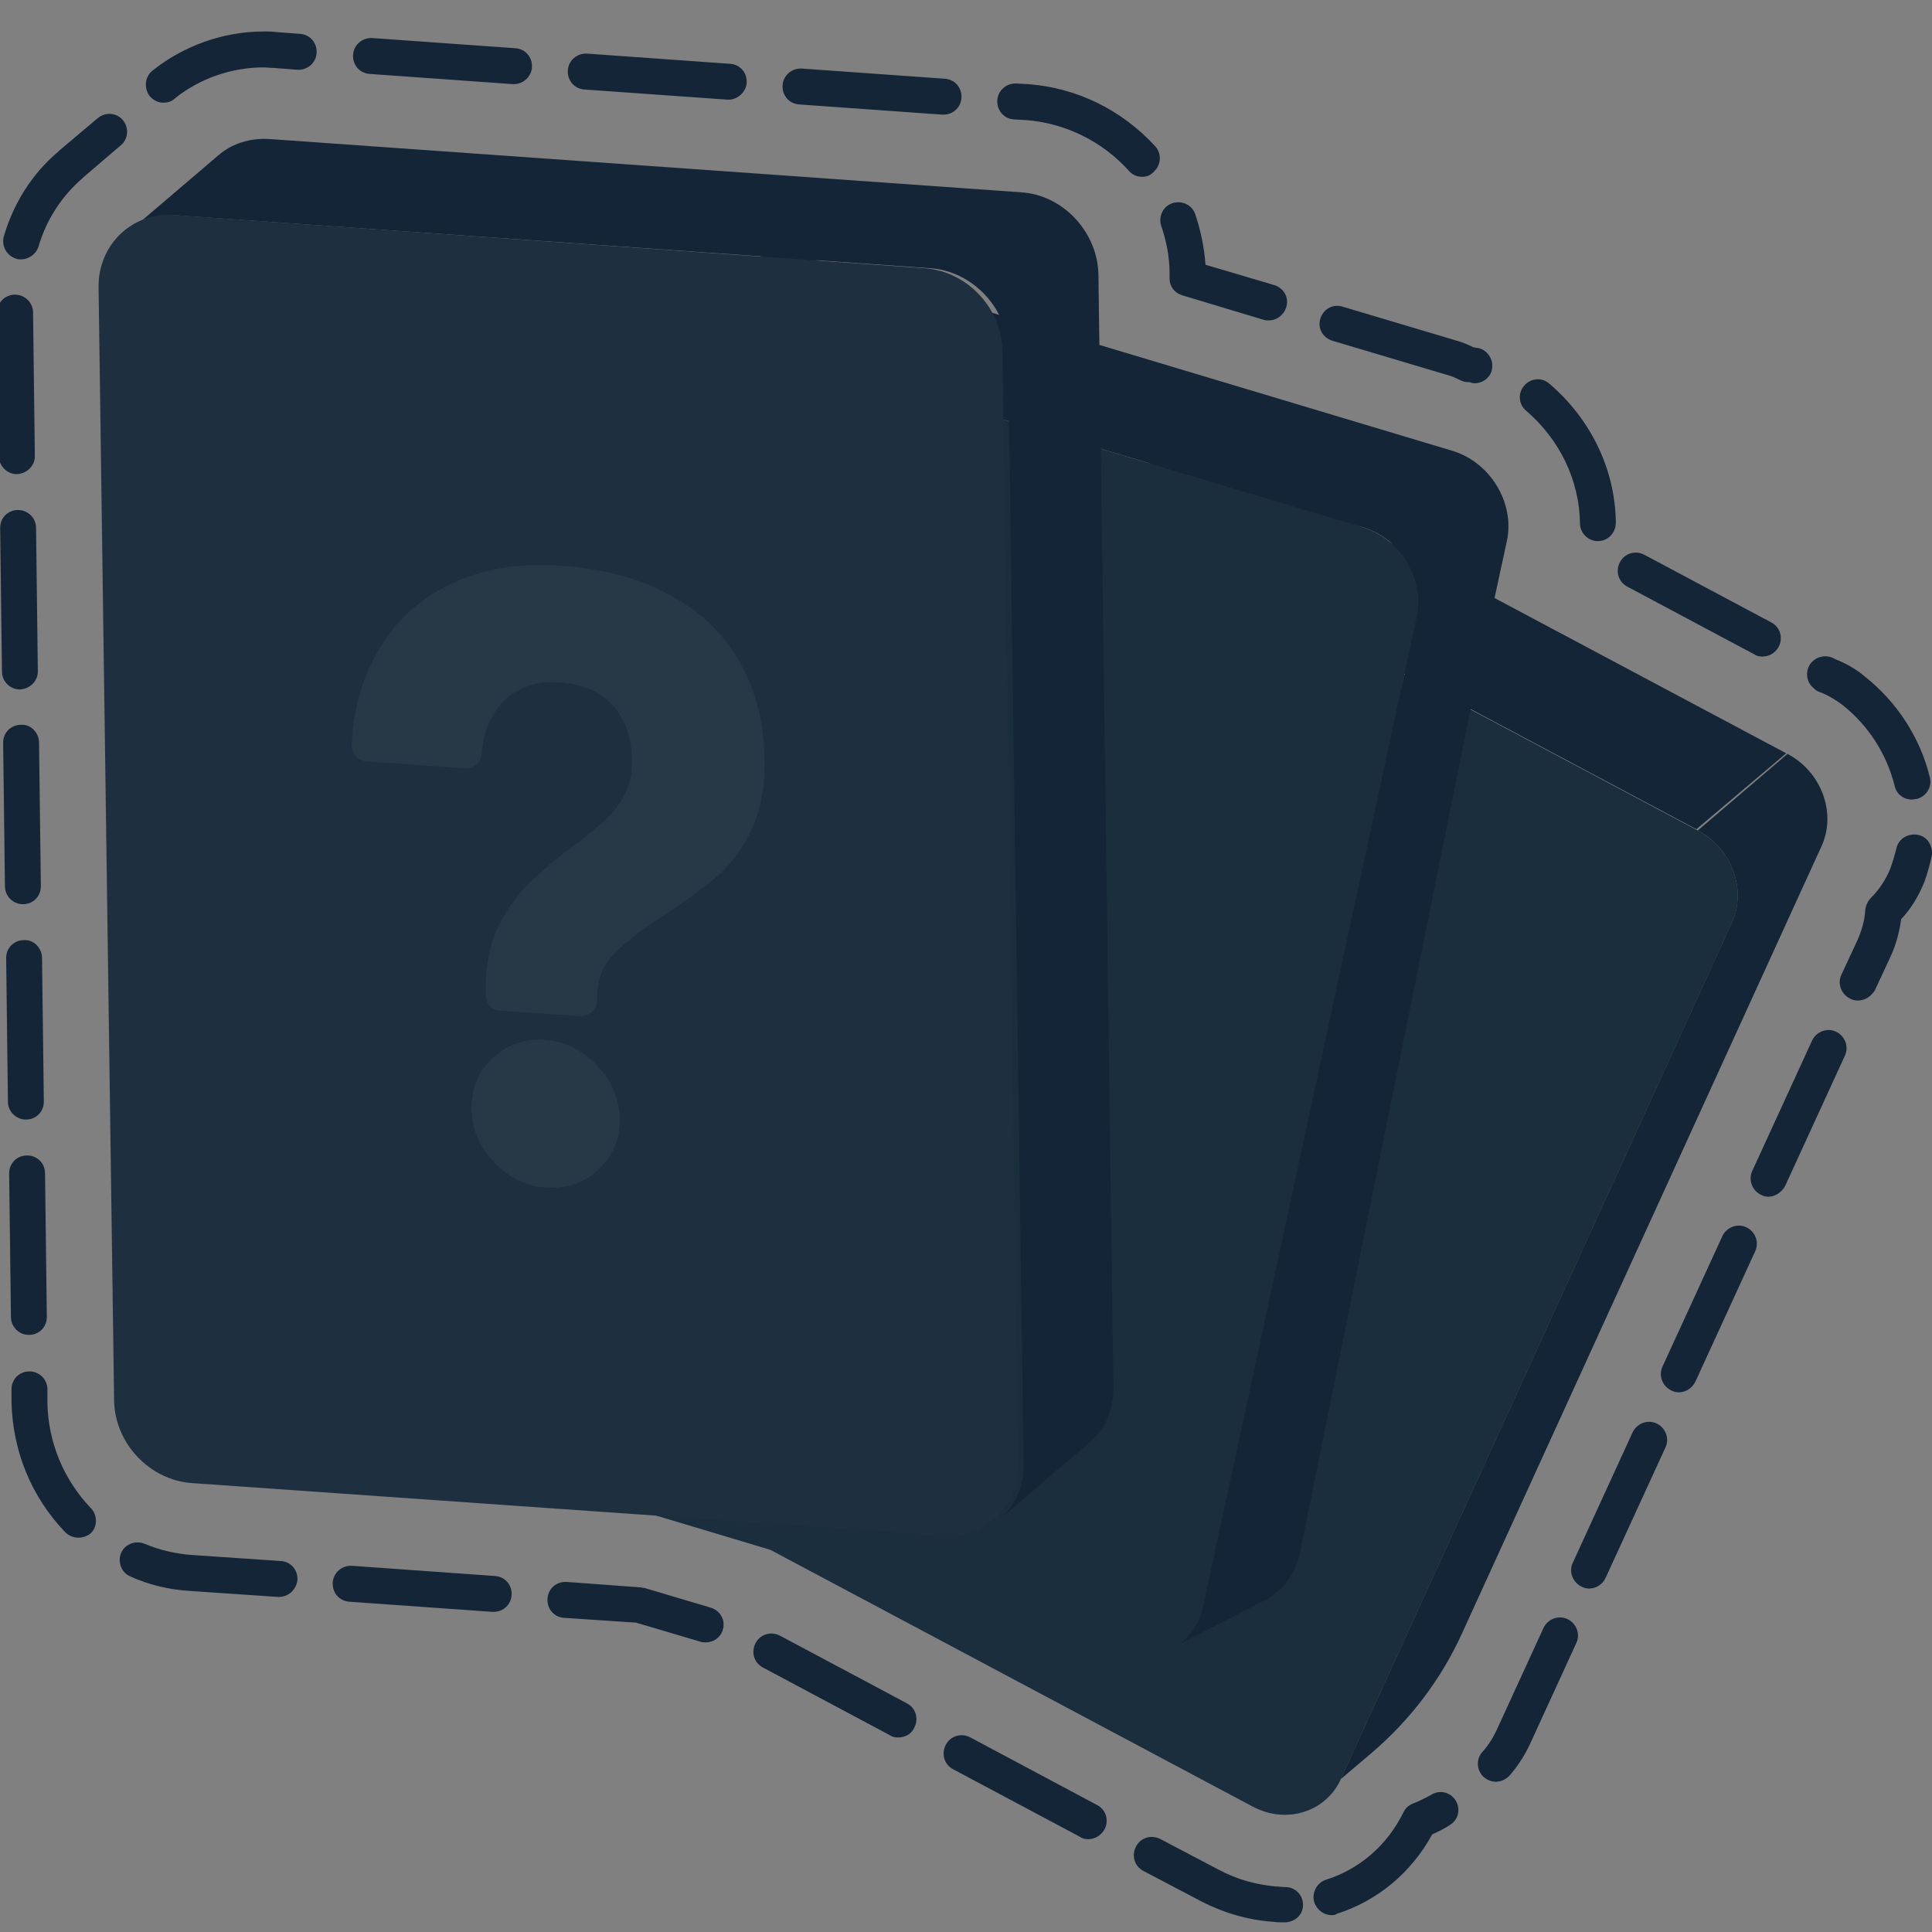
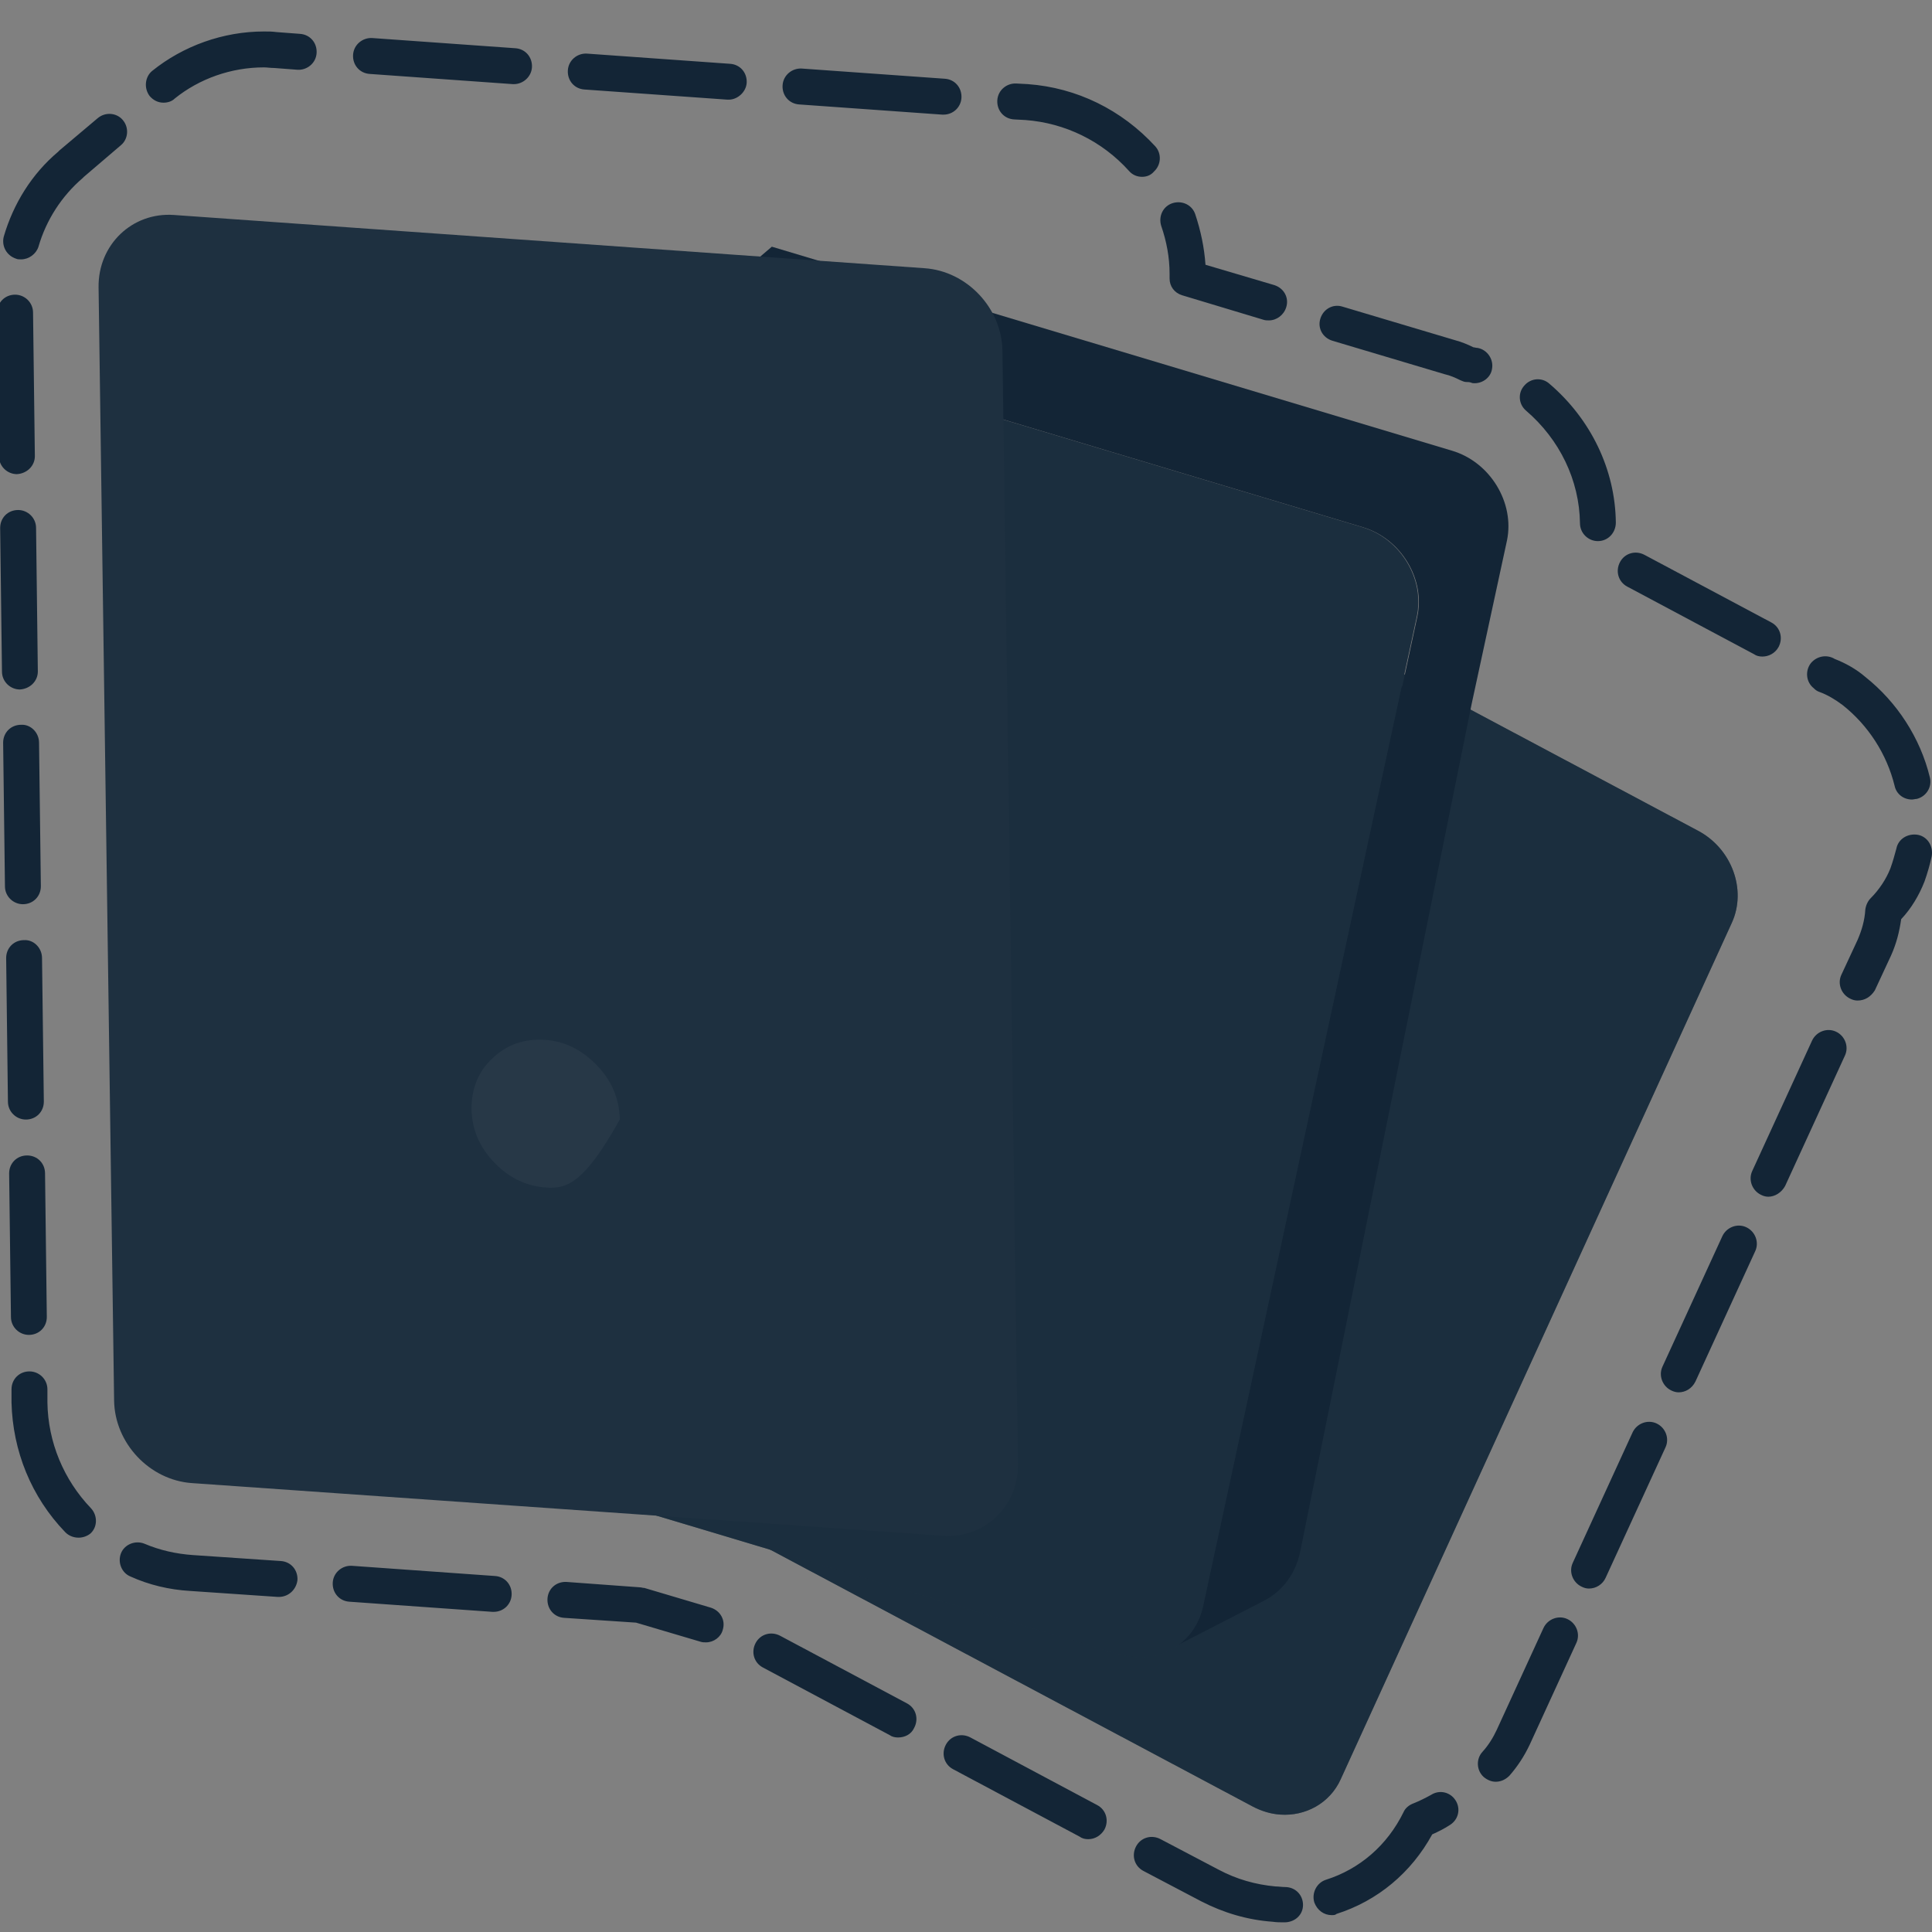
<svg xmlns="http://www.w3.org/2000/svg" fill="none" height="48" viewBox="0 0 48 48" width="48">
  <rect x="0" y="0" width="48" height="48" fill="#808080" stroke="none" />
-   <path d="M29.441 10.764L27.211 12.652L42.147 20.602L44.377 18.715L29.441 10.764Z" fill="#132536" />
-   <path d="M45.257 21.019C45.629 20.202 45.257 19.176 44.41 18.73L42.181 20.633C43.028 21.079 43.4 22.104 43.028 22.921L33.309 44.203L34.096 43.535C35.047 42.717 35.805 41.721 36.325 40.577L45.257 21.019Z" fill="#132536" />
  <path d="M26.547 12.477C26.784 12.492 27.022 12.566 27.245 12.685L42.181 20.636C43.028 21.081 43.4 22.107 43.028 22.924L33.309 44.206C33.041 44.801 32.432 45.128 31.808 45.083C31.57 45.068 31.332 44.994 31.109 44.875L16.173 36.924C15.326 36.478 14.954 35.453 15.326 34.635L25.046 13.339C25.313 12.744 25.922 12.432 26.547 12.477Z" fill="#1E3040" />
  <path d="M26.547 12.477C26.784 12.492 27.022 12.566 27.245 12.685L42.181 20.636C43.028 21.081 43.4 22.107 43.028 22.924L33.309 44.206C33.041 44.801 32.432 45.128 31.808 45.083C31.57 45.068 31.332 44.994 31.109 44.875L16.173 36.924C15.326 36.478 14.954 35.453 15.326 34.635L25.046 13.339C25.313 12.744 25.922 12.432 26.547 12.477Z" fill="#192C3D" opacity="0.5" />
  <path d="M36.073 11.197L19.176 6.129L16.947 8.031L33.859 13.099C34.81 13.382 35.419 14.392 35.211 15.329L34.84 17.052L34.26 17.35L29.698 39.91C29.579 40.459 29.237 40.89 28.791 41.113L31.392 39.776C31.838 39.553 32.18 39.122 32.299 38.572L36.564 17.483L37.441 13.426C37.634 12.49 37.025 11.479 36.073 11.197Z" fill="#132536" />
  <path d="M16.545 7.956C16.678 7.971 16.812 7.985 16.931 8.03L33.843 13.098C34.795 13.38 35.404 14.391 35.196 15.327L29.89 39.908C29.712 40.725 28.999 41.231 28.196 41.171C28.062 41.157 27.929 41.142 27.795 41.097L10.882 36.029C9.931 35.747 9.322 34.751 9.53 33.8L14.835 9.219C15.029 8.402 15.742 7.896 16.545 7.956Z" fill="#1E3040" />
  <path d="M16.545 7.956C16.678 7.971 16.812 7.985 16.931 8.03L33.843 13.098C34.795 13.38 35.404 14.391 35.196 15.327L29.89 39.908C29.712 40.725 28.999 41.231 28.196 41.171C28.062 41.157 27.929 41.142 27.795 41.097L10.882 36.029C9.931 35.747 9.322 34.751 9.53 33.8L14.835 9.219C15.029 8.402 15.742 7.896 16.545 7.956Z" fill="#192C3D" opacity="0.5" />
-   <path d="M27.29 6.828C27.275 5.773 26.413 4.836 25.358 4.777L6.692 3.454C6.201 3.424 5.756 3.573 5.429 3.855L3.199 5.758C3.526 5.475 3.972 5.312 4.463 5.356L23.114 6.664C24.169 6.739 25.031 7.66 25.046 8.715L25.432 36.373C25.447 36.937 25.209 37.428 24.823 37.755L27.052 35.852C27.439 35.526 27.676 35.035 27.662 34.47L27.29 6.828Z" fill="#132536" />
  <path d="M22.973 6.664C24.028 6.738 24.89 7.659 24.905 8.714L25.291 36.372C25.306 37.427 24.459 38.23 23.419 38.155L4.767 36.847C3.712 36.773 2.85 35.852 2.835 34.797L2.449 7.139C2.434 6.084 3.281 5.267 4.322 5.341L22.973 6.664Z" fill="#1E3040" />
-   <path d="M13.527 25.834C14.033 25.864 14.463 26.087 14.835 26.473C15.207 26.86 15.385 27.305 15.4 27.811C15.4 28.301 15.236 28.702 14.88 29.044C14.523 29.386 14.092 29.535 13.587 29.505C13.081 29.475 12.65 29.267 12.279 28.881C11.907 28.494 11.729 28.063 11.714 27.558C11.714 27.053 11.878 26.622 12.234 26.295C12.591 25.953 13.022 25.804 13.527 25.834Z" fill="white" fill-opacity="0.04" />
-   <path d="M18.358 16.417C18.774 17.115 18.983 17.948 18.997 18.884C19.012 19.612 18.878 20.221 18.626 20.712C18.373 21.202 18.046 21.604 17.66 21.901C17.273 22.213 16.887 22.48 16.501 22.733C16.055 23.015 15.653 23.313 15.327 23.625C14.985 23.937 14.821 24.338 14.836 24.843C14.836 25.066 14.643 25.26 14.42 25.245L12.429 25.111C12.22 25.096 12.072 24.933 12.072 24.724V24.665C12.057 24.011 12.161 23.461 12.384 23.015C12.592 22.584 12.874 22.198 13.201 21.886C13.543 21.574 13.87 21.291 14.197 21.054C14.479 20.846 14.732 20.638 14.955 20.444C15.193 20.251 15.371 20.013 15.505 19.761C15.639 19.508 15.713 19.226 15.698 18.899C15.698 18.512 15.624 18.171 15.475 17.888C15.327 17.606 15.133 17.383 14.866 17.234C14.598 17.071 14.286 16.982 13.9 16.952C13.499 16.922 13.157 16.997 12.86 17.16C12.562 17.323 12.339 17.576 12.176 17.903C12.057 18.141 11.998 18.423 11.968 18.735C11.953 18.943 11.76 19.107 11.552 19.092L9.1 18.914C8.892 18.899 8.728 18.721 8.743 18.512C8.773 17.636 8.996 16.863 9.367 16.209C9.798 15.451 10.407 14.886 11.195 14.515C11.983 14.128 12.889 13.98 13.93 14.054C14.985 14.128 15.891 14.366 16.634 14.782C17.378 15.168 17.957 15.718 18.358 16.417Z" fill="white" fill-opacity="0.04" />
+   <path d="M13.527 25.834C14.033 25.864 14.463 26.087 14.835 26.473C15.207 26.86 15.385 27.305 15.4 27.811C14.523 29.386 14.092 29.535 13.587 29.505C13.081 29.475 12.65 29.267 12.279 28.881C11.907 28.494 11.729 28.063 11.714 27.558C11.714 27.053 11.878 26.622 12.234 26.295C12.591 25.953 13.022 25.804 13.527 25.834Z" fill="white" fill-opacity="0.04" />
  <path d="M31.912 47.76C31.808 47.76 31.719 47.76 31.615 47.745C30.99 47.7 30.396 47.522 29.846 47.239L28.404 46.481C28.182 46.362 28.107 46.095 28.226 45.872C28.345 45.649 28.613 45.575 28.835 45.694L30.277 46.452C30.723 46.69 31.198 46.823 31.689 46.868C31.763 46.868 31.852 46.883 31.927 46.883C32.179 46.883 32.373 47.076 32.373 47.328C32.373 47.581 32.164 47.76 31.912 47.76ZM33.086 47.581C32.893 47.581 32.729 47.462 32.655 47.269C32.581 47.031 32.714 46.779 32.937 46.704C33.784 46.437 34.468 45.842 34.869 45.025C34.914 44.921 35.003 44.847 35.122 44.802C35.271 44.743 35.419 44.668 35.553 44.594C35.761 44.46 36.029 44.52 36.162 44.728C36.296 44.936 36.237 45.203 36.029 45.337C35.895 45.426 35.746 45.501 35.583 45.575C35.062 46.526 34.23 47.224 33.205 47.551C33.175 47.581 33.13 47.581 33.086 47.581ZM27.037 45.694C26.963 45.694 26.889 45.679 26.829 45.634L23.678 43.955C23.456 43.836 23.381 43.569 23.5 43.346C23.619 43.123 23.887 43.048 24.11 43.167L27.26 44.847C27.483 44.965 27.557 45.233 27.439 45.456C27.349 45.605 27.201 45.694 27.037 45.694ZM37.158 44.267C37.054 44.267 36.95 44.222 36.861 44.148C36.682 43.985 36.668 43.702 36.831 43.524C36.98 43.361 37.099 43.167 37.188 42.974L38.347 40.448C38.451 40.225 38.718 40.121 38.941 40.225C39.164 40.329 39.268 40.596 39.164 40.819L38.005 43.346C37.871 43.628 37.708 43.881 37.5 44.118C37.396 44.222 37.277 44.267 37.158 44.267ZM22.311 43.167C22.237 43.167 22.163 43.152 22.103 43.108L18.953 41.428C18.73 41.31 18.655 41.042 18.774 40.819C18.893 40.596 19.161 40.522 19.384 40.641L22.534 42.32C22.757 42.439 22.831 42.707 22.712 42.929C22.638 43.093 22.475 43.167 22.311 43.167ZM17.541 40.804C17.496 40.804 17.451 40.804 17.407 40.789L15.802 40.314L14.018 40.195C13.766 40.18 13.588 39.972 13.602 39.719C13.617 39.467 13.825 39.288 14.078 39.303L15.906 39.437C15.936 39.437 15.965 39.452 16.01 39.452L17.66 39.942C17.897 40.017 18.031 40.254 17.957 40.492C17.912 40.67 17.734 40.804 17.541 40.804ZM12.265 40.046C12.25 40.046 12.25 40.046 12.235 40.046L8.683 39.794C8.431 39.779 8.252 39.571 8.267 39.318C8.282 39.066 8.505 38.887 8.743 38.902L12.294 39.155C12.547 39.169 12.726 39.378 12.711 39.63C12.696 39.868 12.503 40.046 12.265 40.046ZM6.929 39.675C6.915 39.675 6.915 39.675 6.9 39.675L4.715 39.526C4.21 39.496 3.705 39.378 3.244 39.169C3.021 39.08 2.917 38.813 3.006 38.59C3.095 38.367 3.363 38.263 3.586 38.352C3.972 38.516 4.373 38.605 4.789 38.635L6.974 38.783C7.227 38.798 7.405 39.006 7.39 39.259C7.36 39.496 7.167 39.675 6.929 39.675ZM39.476 39.467C39.417 39.467 39.358 39.452 39.298 39.422C39.075 39.318 38.971 39.051 39.075 38.828L40.561 35.588C40.665 35.365 40.933 35.261 41.156 35.365C41.379 35.469 41.483 35.736 41.379 35.959L39.892 39.199C39.818 39.363 39.655 39.467 39.476 39.467ZM1.951 38.203C1.832 38.203 1.713 38.159 1.624 38.07C0.777 37.193 0.316 36.049 0.286 34.845V34.518C0.286 34.265 0.48 34.072 0.732 34.072C0.97 34.072 1.178 34.265 1.178 34.518V34.845C1.193 35.826 1.579 36.762 2.263 37.475C2.426 37.654 2.426 37.936 2.248 38.099C2.174 38.159 2.07 38.203 1.951 38.203ZM41.706 34.592C41.646 34.592 41.587 34.577 41.527 34.548C41.304 34.444 41.2 34.176 41.304 33.953L42.791 30.713C42.895 30.49 43.162 30.386 43.385 30.49C43.608 30.594 43.712 30.862 43.608 31.085L42.122 34.325C42.033 34.503 41.869 34.592 41.706 34.592ZM0.717 33.165C0.48 33.165 0.272 32.972 0.272 32.72L0.227 29.153C0.227 28.9 0.42 28.707 0.673 28.707C0.925 28.707 1.119 28.9 1.119 29.153L1.163 32.72C1.163 32.972 0.97 33.165 0.717 33.165ZM43.935 29.732C43.876 29.732 43.816 29.718 43.757 29.688C43.534 29.584 43.43 29.316 43.534 29.093L45.02 25.854C45.124 25.631 45.391 25.527 45.614 25.631C45.837 25.735 45.941 26.002 45.837 26.225L44.351 29.465C44.262 29.628 44.098 29.732 43.935 29.732ZM0.643 27.815C0.405 27.815 0.197 27.622 0.197 27.369L0.153 23.803C0.153 23.55 0.346 23.357 0.598 23.357C0.836 23.342 1.044 23.55 1.044 23.803L1.089 27.369C1.089 27.622 0.896 27.815 0.643 27.815ZM46.149 24.858C46.09 24.858 46.03 24.843 45.971 24.813C45.748 24.709 45.644 24.442 45.748 24.219L46.149 23.357C46.253 23.119 46.328 22.866 46.343 22.599C46.357 22.495 46.402 22.391 46.476 22.316C46.684 22.108 46.863 21.841 46.967 21.573C47.026 21.41 47.071 21.246 47.115 21.083C47.16 20.845 47.398 20.697 47.65 20.741C47.888 20.786 48.037 21.023 47.992 21.276C47.947 21.484 47.888 21.692 47.814 21.9C47.68 22.242 47.487 22.569 47.234 22.837C47.19 23.149 47.115 23.446 46.981 23.743L46.58 24.605C46.476 24.769 46.328 24.858 46.149 24.858ZM0.569 22.465C0.331 22.465 0.123 22.272 0.123 22.019L0.078 18.452C0.078 18.2 0.272 18.007 0.524 18.007C0.762 17.992 0.97 18.2 0.97 18.452L1.015 22.019C1.015 22.272 0.821 22.465 0.569 22.465ZM47.502 19.864C47.294 19.864 47.115 19.73 47.071 19.523C46.877 18.735 46.417 18.021 45.778 17.516C45.599 17.382 45.406 17.264 45.198 17.189C45.154 17.174 45.109 17.145 45.079 17.115L45.064 17.1C44.871 16.951 44.842 16.669 44.99 16.476C45.139 16.297 45.391 16.253 45.584 16.372C45.852 16.476 46.12 16.625 46.343 16.818C47.13 17.442 47.71 18.334 47.947 19.314C48.007 19.552 47.858 19.79 47.621 19.849C47.576 19.849 47.546 19.864 47.502 19.864ZM0.494 17.13C0.257 17.13 0.049 16.936 0.049 16.684L0.004 13.117C0.004 12.864 0.197 12.671 0.45 12.671C0.688 12.671 0.896 12.864 0.896 13.117L0.94 16.684C0.94 16.922 0.747 17.115 0.494 17.13ZM43.786 16.312C43.712 16.312 43.638 16.297 43.578 16.253L40.428 14.574C40.205 14.455 40.13 14.187 40.249 13.964C40.368 13.741 40.636 13.667 40.858 13.786L44.009 15.465C44.232 15.584 44.306 15.852 44.188 16.075C44.098 16.238 43.935 16.312 43.786 16.312ZM39.699 13.444C39.462 13.444 39.254 13.251 39.254 12.998C39.239 11.928 38.748 10.918 37.916 10.204C37.723 10.041 37.708 9.758 37.871 9.58C38.035 9.387 38.317 9.372 38.496 9.535C39.521 10.412 40.13 11.661 40.145 12.983C40.145 13.236 39.952 13.444 39.699 13.444ZM0.42 11.78C0.182 11.78 -0.026 11.586 -0.026 11.334L-0.07 7.767C-0.07 7.514 0.123 7.321 0.376 7.321C0.613 7.321 0.821 7.514 0.821 7.767L0.866 11.334C0.866 11.572 0.673 11.765 0.42 11.78ZM36.638 9.521C36.608 9.521 36.578 9.521 36.549 9.506C36.504 9.491 36.474 9.491 36.43 9.491C36.37 9.491 36.326 9.461 36.281 9.446C36.162 9.387 36.029 9.327 35.895 9.298L33.101 8.465C32.863 8.391 32.729 8.153 32.804 7.916C32.878 7.678 33.116 7.544 33.353 7.618L36.147 8.451C36.311 8.495 36.459 8.555 36.608 8.629C36.638 8.629 36.668 8.644 36.712 8.644C36.95 8.688 37.113 8.926 37.069 9.164C37.039 9.372 36.846 9.521 36.638 9.521ZM31.526 7.96C31.481 7.96 31.436 7.96 31.392 7.945L29.37 7.336C29.177 7.277 29.058 7.113 29.058 6.92V6.801C29.058 6.4 28.984 5.998 28.85 5.612C28.776 5.374 28.895 5.122 29.133 5.047C29.37 4.973 29.623 5.092 29.698 5.33C29.831 5.731 29.92 6.147 29.95 6.578L31.659 7.083C31.897 7.158 32.031 7.395 31.956 7.633C31.897 7.826 31.719 7.96 31.526 7.96ZM0.524 6.444C0.48 6.444 0.435 6.444 0.405 6.429C0.167 6.355 0.034 6.117 0.093 5.88C0.331 5.062 0.792 4.319 1.446 3.769C1.46 3.754 1.46 3.754 1.475 3.739L2.426 2.937C2.62 2.773 2.902 2.803 3.051 2.982C3.214 3.175 3.184 3.457 3.006 3.606L2.085 4.393C2.07 4.408 2.07 4.408 2.055 4.423C1.535 4.869 1.148 5.463 0.955 6.132C0.896 6.311 0.717 6.444 0.524 6.444ZM28.375 4.393C28.256 4.393 28.137 4.349 28.048 4.245C27.379 3.502 26.458 3.056 25.477 2.982L25.194 2.967C24.942 2.952 24.763 2.744 24.778 2.491C24.793 2.238 25.016 2.06 25.254 2.075L25.536 2.09C26.755 2.179 27.869 2.729 28.702 3.635C28.865 3.814 28.85 4.096 28.672 4.26C28.598 4.349 28.494 4.393 28.375 4.393ZM23.441 2.848C23.426 2.848 23.426 2.848 23.411 2.848L19.859 2.595C19.607 2.58 19.428 2.372 19.443 2.12C19.458 1.867 19.681 1.689 19.919 1.703L23.471 1.956C23.723 1.971 23.901 2.179 23.887 2.432C23.872 2.669 23.678 2.848 23.441 2.848ZM4.061 2.551C3.927 2.551 3.809 2.491 3.719 2.387C3.571 2.194 3.6 1.911 3.779 1.763C4.552 1.139 5.547 0.782 6.558 0.782C6.662 0.782 6.766 0.782 6.87 0.797L7.45 0.841C7.702 0.856 7.881 1.064 7.866 1.317C7.851 1.57 7.628 1.748 7.39 1.733L6.811 1.689C6.721 1.689 6.632 1.674 6.558 1.674C5.741 1.674 4.953 1.956 4.344 2.446C4.269 2.521 4.165 2.551 4.061 2.551ZM18.105 2.476C18.091 2.476 18.091 2.476 18.076 2.476L14.524 2.224C14.271 2.209 14.093 2.001 14.108 1.748C14.123 1.495 14.345 1.317 14.583 1.332L18.135 1.585C18.388 1.599 18.566 1.807 18.551 2.06C18.536 2.283 18.328 2.476 18.105 2.476ZM12.77 2.09C12.755 2.09 12.755 2.09 12.74 2.09L9.188 1.837C8.936 1.822 8.757 1.614 8.772 1.362C8.787 1.109 9.01 0.931 9.248 0.945L12.8 1.198C13.053 1.213 13.231 1.421 13.216 1.674C13.201 1.911 12.993 2.09 12.77 2.09Z" fill="#132536" />
</svg>